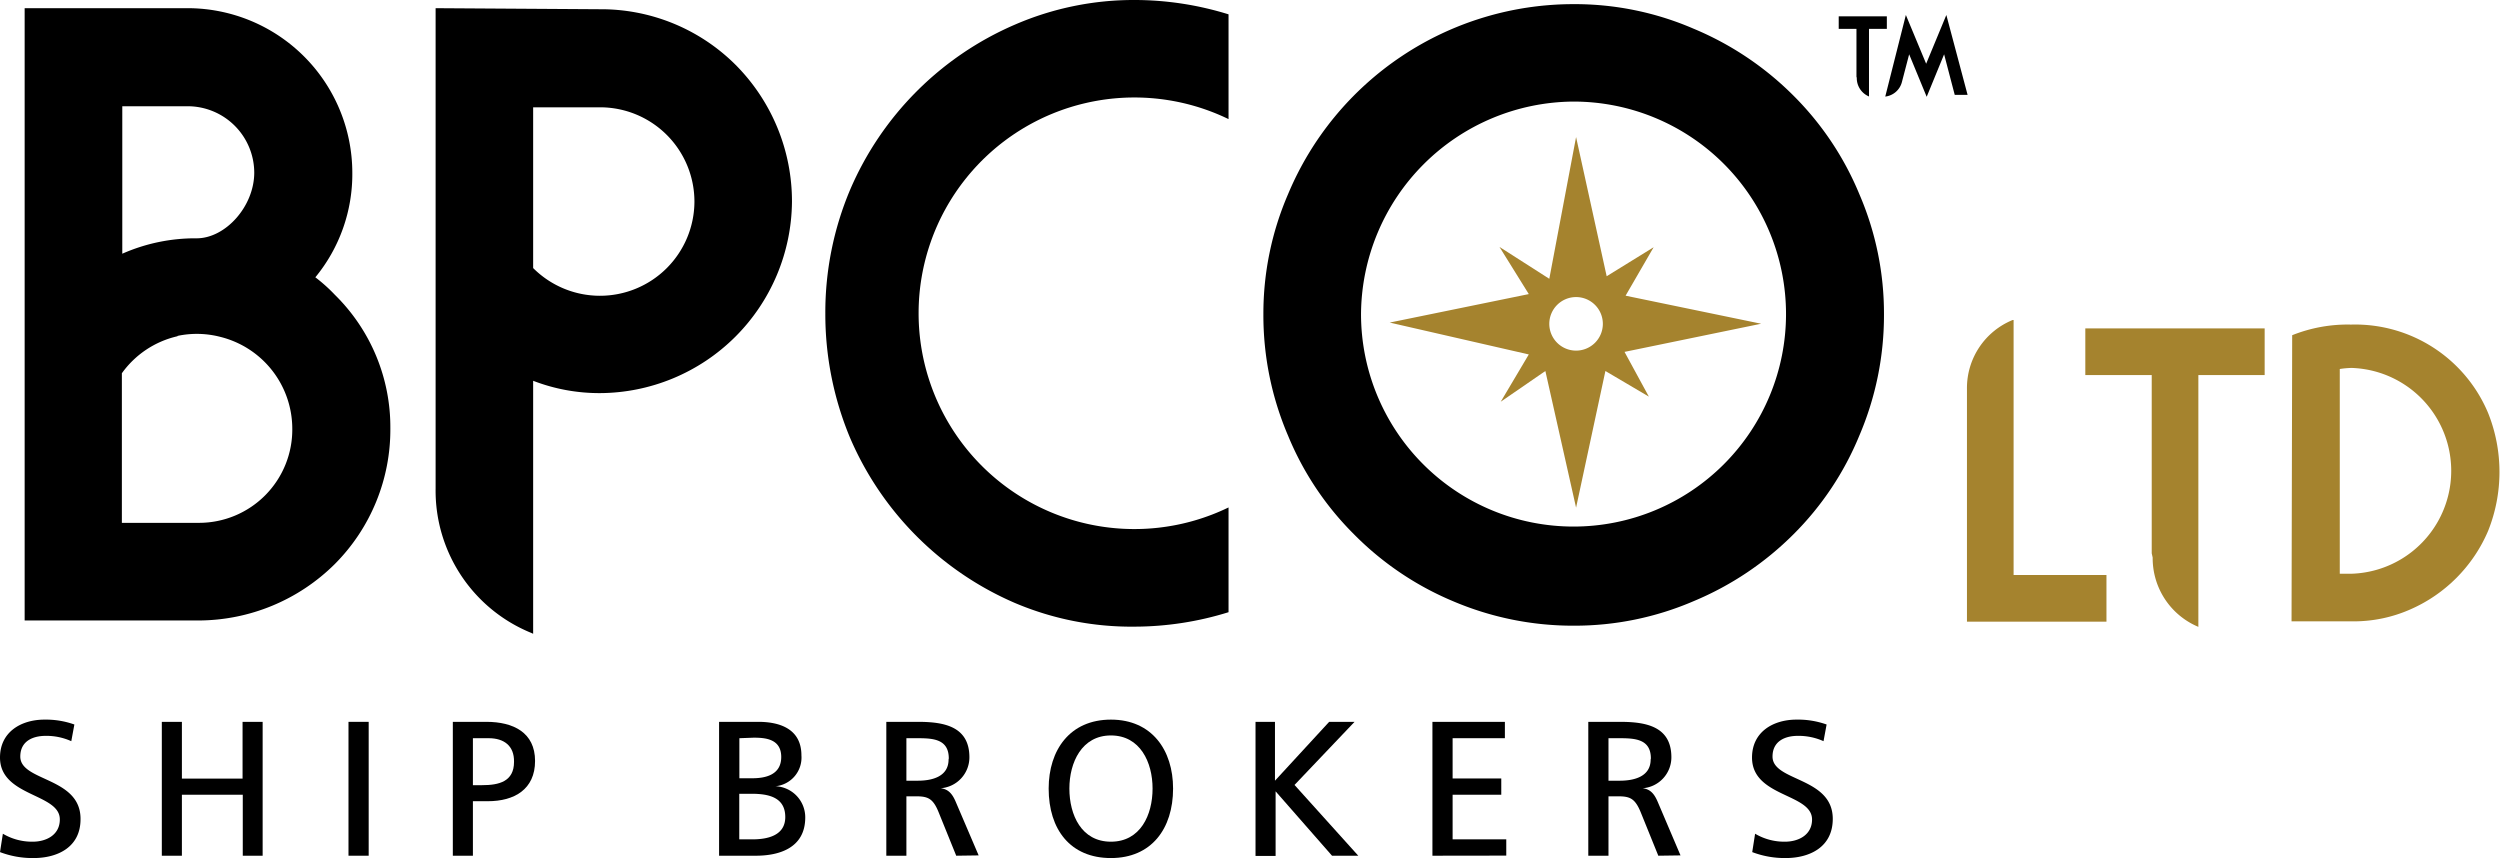
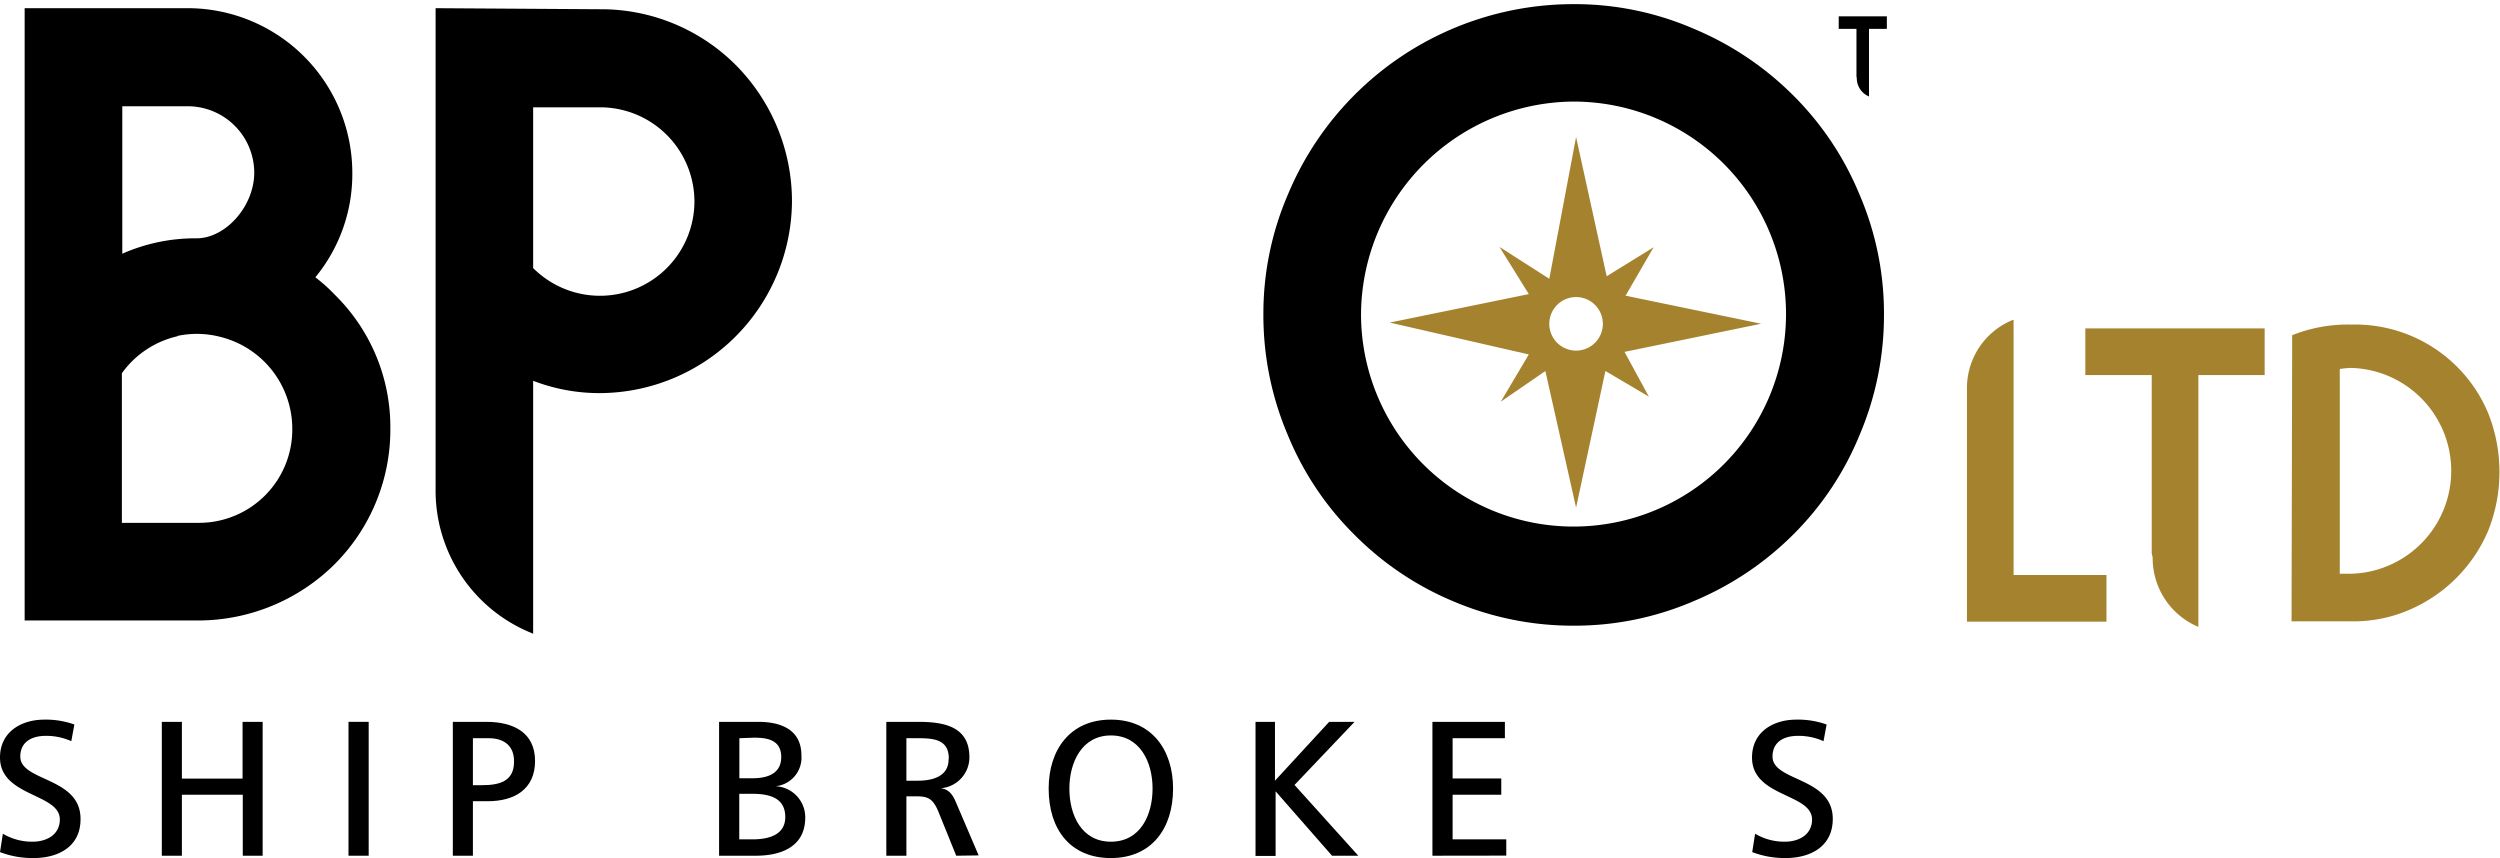
<svg xmlns="http://www.w3.org/2000/svg" id="Layer_1" data-name="Layer 1" viewBox="0 0 235.3 80.76">
  <defs>
    <style>
      .cls-1 {
        fill: #000;
      }

      .cls-2, .cls-3 {
        fill: #a5832e;
      }

      .cls-2 {
        fill-rule: evenodd;
      }
    </style>
  </defs>
  <g>
    <g>
      <g>
        <path class="cls-1" d="M3.16,80.76A8.6,8.6,0,0,1,0,80.2l.27-1.73a5.38,5.38,0,0,0,2.81.75c1.27,0,2.55-.63,2.55-2.09C5.65,74.66,0,75,0,71.3c0-2.42,2-3.57,4.19-3.57A8,8,0,0,1,7,68.19l-.29,1.57a5.68,5.68,0,0,0-2.43-.5c-1.09,0-2.37.43-2.37,1.95,0,2.36,5.67,1.91,5.67,5.86C7.6,79.75,5.4,80.76,3.16,80.76Z" />
        <path class="cls-1" d="M22.85,80.54V74.8H17.12v5.74H15.23V67.94h1.89v5.34h5.71V67.94h1.89v12.6Z" />
        <path class="cls-1" d="M32.8,80.54V67.94h1.9v12.6Z" />
        <path class="cls-1" d="M45.92,75.41H44.51v5.13H42.62V67.94h3.16c2.53,0,4.58,1,4.58,3.68S48.4,75.41,45.92,75.41ZM46,69.48H44.51V73.9h.87c1.57,0,3-.33,3-2.19C48.41,70.18,47.42,69.48,46,69.48Z" />
        <path class="cls-1" d="M71.15,80.54H67.68V67.94h3.7c1.84,0,4.05.56,4.05,3.16A2.71,2.71,0,0,1,73,74v0a2.93,2.93,0,0,1,2.79,2.92C75.8,79.87,73.24,80.54,71.15,80.54Zm-.42-5.83H69.58V79h1.24c1.43,0,3.09-.36,3.09-2.1C73.91,75,72.27,74.71,70.73,74.71Zm-1.14-5.23v3.77H70.8c1.2,0,2.73-.29,2.73-2s-1.5-1.82-2.6-1.82Z" />
        <path class="cls-1" d="M90,80.54l-1.66-4.1c-.52-1.28-1-1.49-2.11-1.49h-.92v5.59H83.42V67.94h3c2.47,0,4.82.45,4.82,3.34a2.92,2.92,0,0,1-2.71,2.91v0c.85.09,1.19.71,1.48,1.41l2.1,4.91Zm-.7-9.15c0-1.81-1.44-1.91-2.92-1.91H85.31v4h1.07c1.35,0,2.9-.38,2.9-2Z" />
        <path class="cls-1" d="M104.56,80.76c-3.82,0-5.86-2.69-5.86-6.54,0-3.63,2-6.49,5.86-6.49s5.85,2.88,5.85,6.49C110.41,78,108.37,80.76,104.56,80.76Zm-3.91-6.54c0,2.48,1.13,5,3.91,5s3.92-2.52,3.92-5-1.17-5-3.92-5S100.65,71.77,100.65,74.22Z" />
        <path class="cls-1" d="M125.37,80.54l-5.31-6.06,0,0v6.08h-1.89V67.94H120v5.54l5.1-5.54h2.39l-5.65,5.94,6,6.66Z" />
        <path class="cls-1" d="M134.82,80.54V67.94h6.82v1.54h-4.92v3.79h4.58V74.8h-4.58V79h5.05v1.53Z" />
-         <path class="cls-1" d="M156.08,80.54l-1.66-4.1c-.53-1.28-1-1.49-2.11-1.49h-.92v5.59h-1.9V67.94h3c2.47,0,4.82.45,4.82,3.34a2.92,2.92,0,0,1-2.71,2.91v0c.85.09,1.19.71,1.48,1.41l2.09,4.91Zm-.7-9.15c0-1.81-1.45-1.91-2.93-1.91h-1.06v4h1.06c1.35,0,2.91-.38,2.91-2Z" />
        <path class="cls-1" d="M168.06,80.76a8.6,8.6,0,0,1-3.14-.56l.27-1.73a5.38,5.38,0,0,0,2.81.75c1.27,0,2.55-.63,2.55-2.09,0-2.47-5.65-2.09-5.65-5.83,0-2.42,2-3.57,4.19-3.57a8.05,8.05,0,0,1,2.83.46l-.29,1.57a5.7,5.7,0,0,0-2.44-.5c-1.08,0-2.36.43-2.36,1.95,0,2.36,5.67,1.91,5.67,5.86C172.5,79.75,170.3,80.76,168.06,80.76Z" />
      </g>
      <g>
        <path class="cls-1" d="M2.32.77H17.69A15.51,15.51,0,0,1,33.16,16.24a15.28,15.28,0,0,1-3.48,9.86,15.25,15.25,0,0,1,1.84,1.65,17.46,17.46,0,0,1,5.22,12.57,17.93,17.93,0,0,1-5.22,12.76A18.26,18.26,0,0,1,18.66,58.4H2.32ZM17.69,10H11.51V23.88a17,17,0,0,1,7-1.45c2.71,0,5.42-3,5.42-6.19A6.27,6.27,0,0,0,17.69,10Zm-1,21.65a8.87,8.87,0,0,0-5.22,3.48V49.21h7.25a8.78,8.78,0,0,0,8.79-8.89,8.92,8.92,0,0,0-6.76-8.61A8.81,8.81,0,0,0,16.73,31.61Z" />
        <path class="cls-1" d="M41,45.15V.77l15.47.1A17.92,17.92,0,0,1,69.22,6.09,18.2,18.2,0,0,1,74.54,19,18.16,18.16,0,0,1,56.46,37a17.32,17.32,0,0,1-6.28-1.16V59.65l-.2-.09A14.45,14.45,0,0,1,41,46ZM65.36,19a8.88,8.88,0,0,0-8.9-8.9H50.18V25.23A8.89,8.89,0,0,0,65.36,19Z" />
-         <path class="cls-1" d="M115.63,57.62a29.9,29.9,0,0,1-8.8,1.36,28.05,28.05,0,0,1-11.31-2.23A29.66,29.66,0,0,1,80,41.19a30.23,30.23,0,0,1-2.32-11.7A29.66,29.66,0,0,1,80,17.89,29.63,29.63,0,0,1,95.52,2.32,28.13,28.13,0,0,1,106.83,0a29.89,29.89,0,0,1,8.8,1.35v9.86a20.31,20.31,0,1,0,0,36.55Z" />
        <path class="cls-1" d="M136.7,56.56a28.68,28.68,0,0,1-9.28-6.29A28.28,28.28,0,0,1,121.23,41a28.78,28.78,0,0,1-2.32-11.41,28.33,28.33,0,0,1,2.32-11.31A29.11,29.11,0,0,1,148.11.39a28.16,28.16,0,0,1,11.31,2.32A29.06,29.06,0,0,1,168.8,9,28.39,28.39,0,0,1,175,18.27a28.33,28.33,0,0,1,2.32,11.31A28.78,28.78,0,0,1,175,41a28.28,28.28,0,0,1-6.19,9.28,29.09,29.09,0,0,1-9.38,6.29,28.33,28.33,0,0,1-11.31,2.32A28.81,28.81,0,0,1,136.7,56.56Zm-8.6-27a20,20,0,1,0,20-20A20.13,20.13,0,0,0,128.1,29.58Z" />
      </g>
      <g>
        <path class="cls-1" d="M174.73,7.22V2.72h-1.67V1.54h4.53V2.72h-1.68V9.08h0a1.87,1.87,0,0,1-1.15-1.75Z" />
-         <path class="cls-1" d="M179.38,1.41,181.29,6l1.9-4.59,2,7.52h-1.21l-1-3.82-1.64,4-1.65-4L179,7.75a1.84,1.84,0,0,1-1.56,1.34h0Z" />
      </g>
    </g>
    <path class="cls-2" d="M153,27.83l2.64-4.56L151.22,26l-2.88-13.1-2.52,13.34-4.69-3,2.76,4.44L130.8,30.36l13.09,3-2.64,4.45,4.2-2.89,2.89,12.86,2.76-12.86,4.09,2.41-2.29-4.21,12.86-2.65ZM148.34,33a2.52,2.52,0,1,1,2.52-2.52A2.52,2.52,0,0,1,148.34,33Z" />
    <g>
      <path class="cls-3" d="M185.13,36.59a6.91,6.91,0,0,1,4.3-6.47l.09,0v24h8.74v4.39H185.13Z" />
      <path class="cls-3" d="M202.52,52.08V35.3h-6.25V30.91h16.88V35.3h-6.24V59h0a7,7,0,0,1-4.3-6.52Z" />
      <path class="cls-3" d="M215.74,31.55l0,0a14.05,14.05,0,0,1,5.54-1,13.57,13.57,0,0,1,12.9,8.32,14.93,14.93,0,0,1,0,11.1,14.1,14.1,0,0,1-7.44,7.44,13.18,13.18,0,0,1-5,1.07h-6.06ZM221.33,54a9.69,9.69,0,0,0,0-19.37,8.32,8.32,0,0,0-1.11.1V54h1.11Z" />
    </g>
  </g>
</svg>